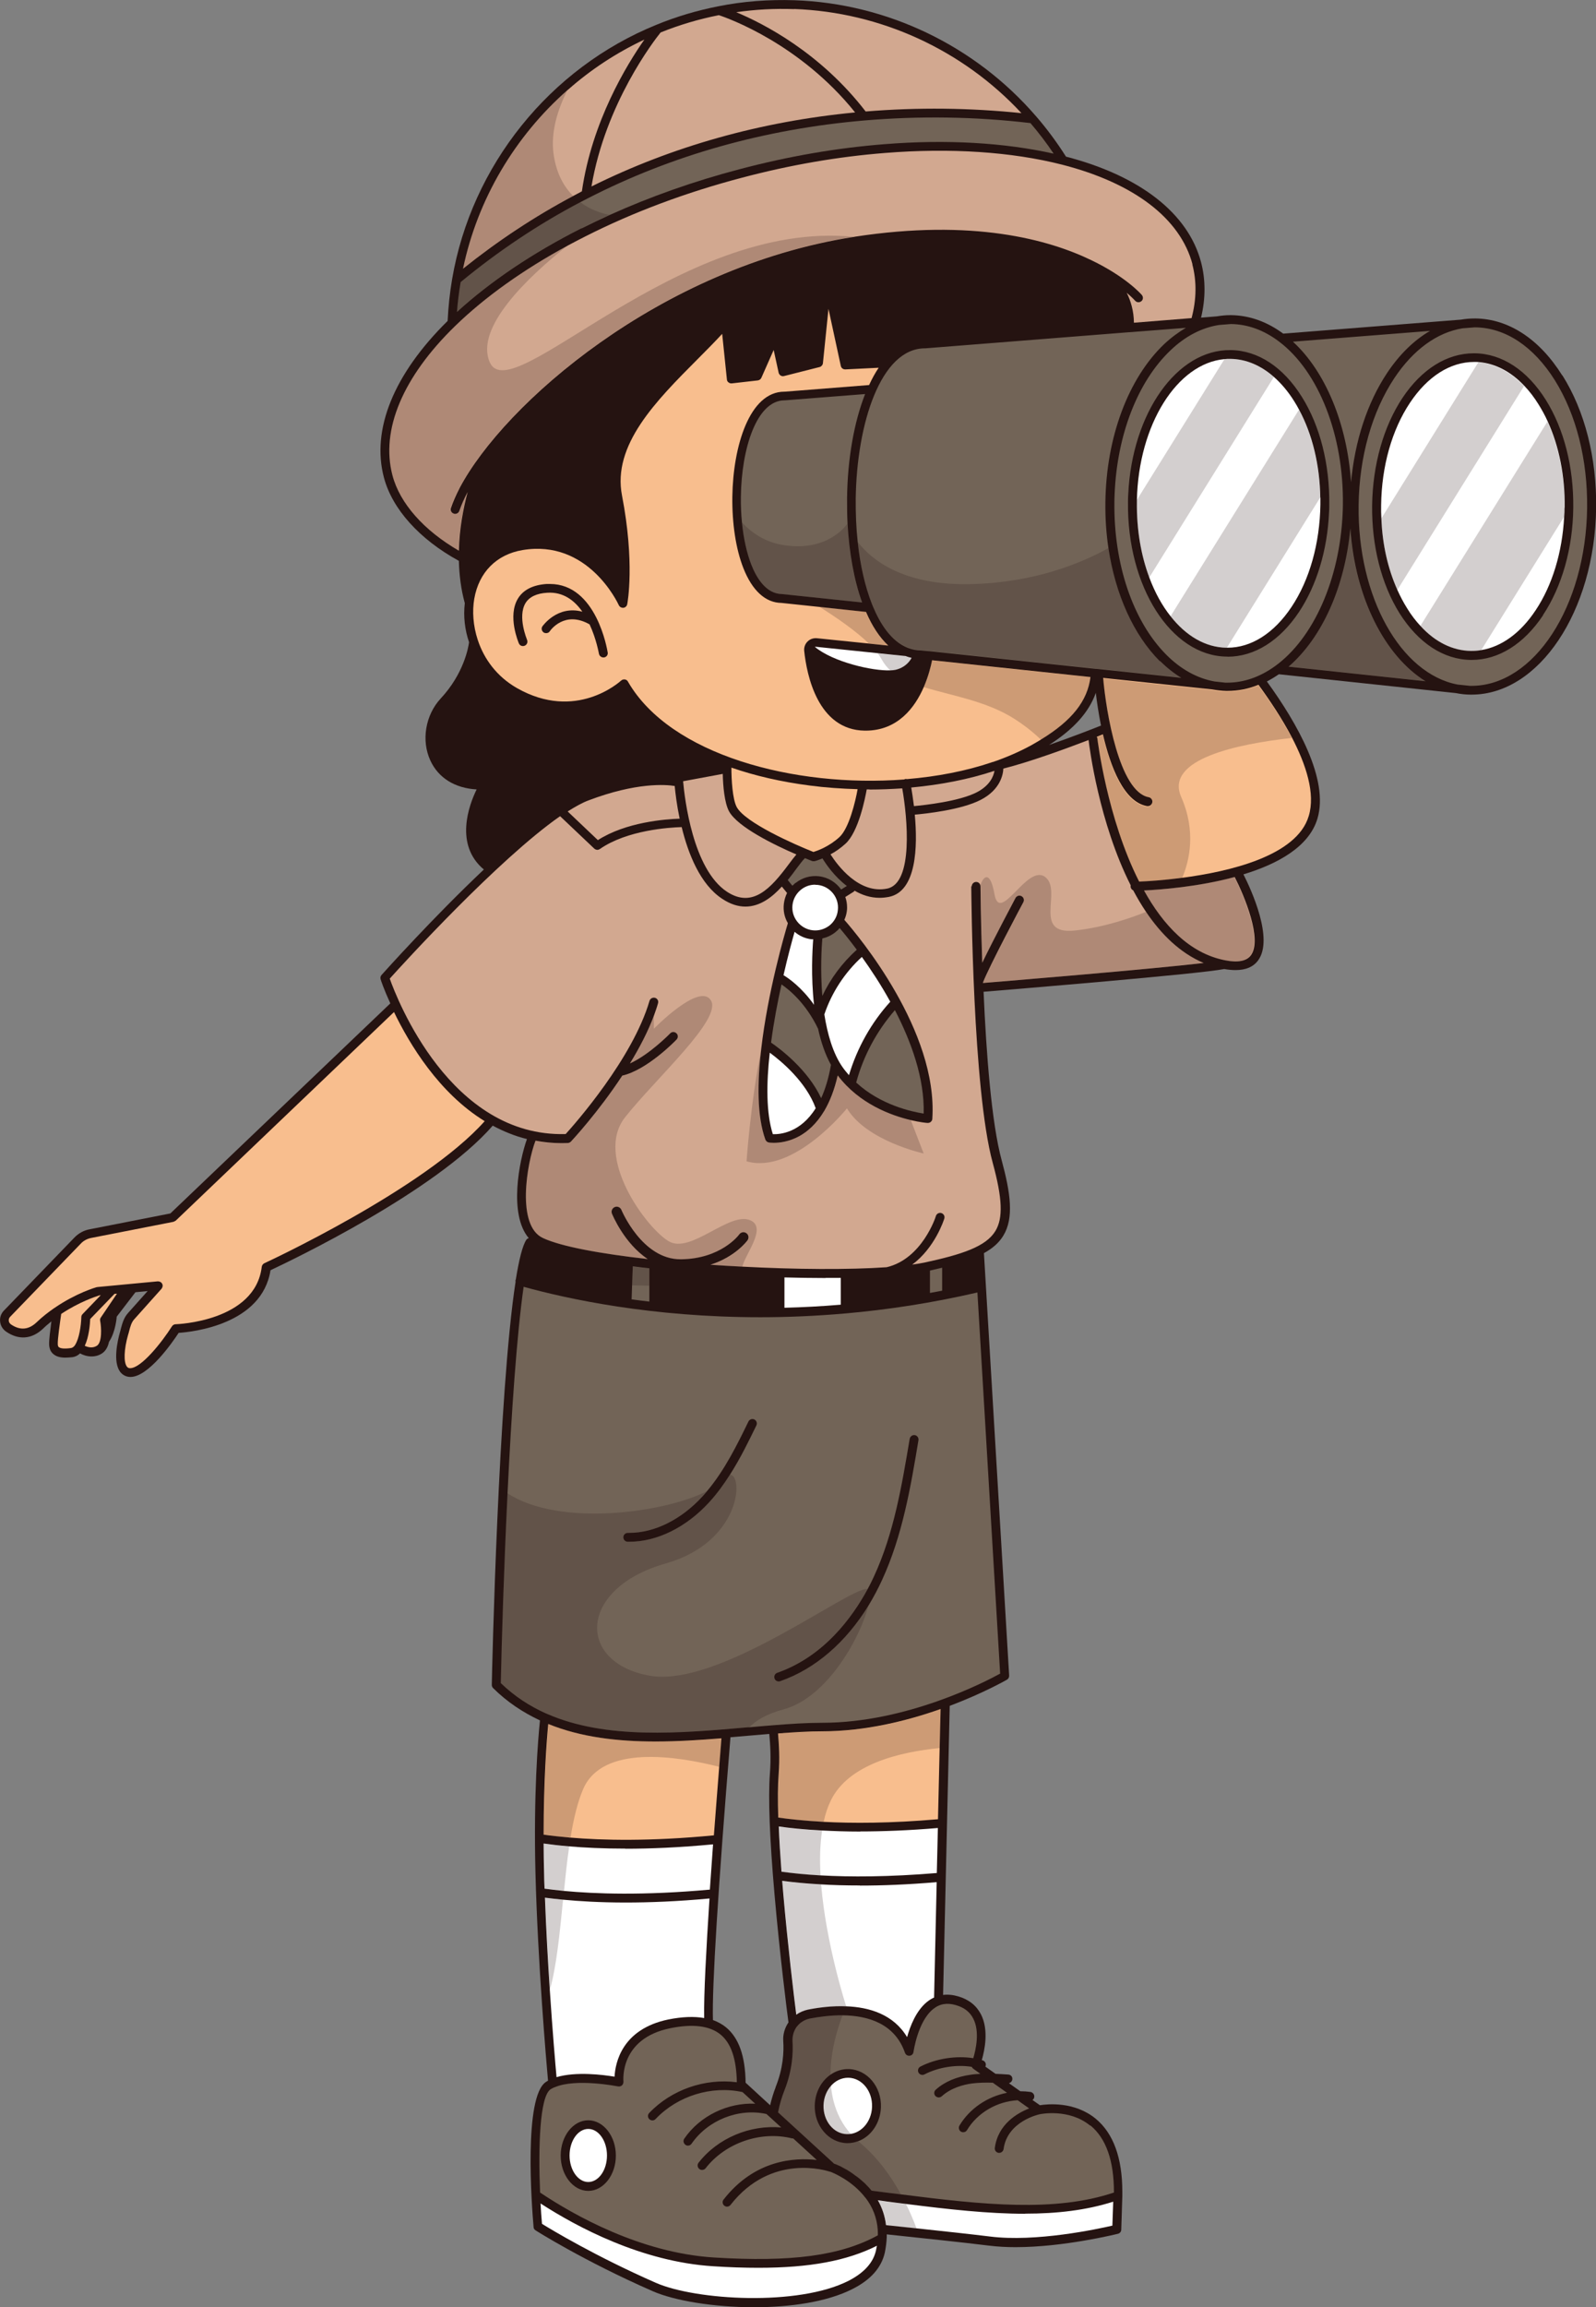
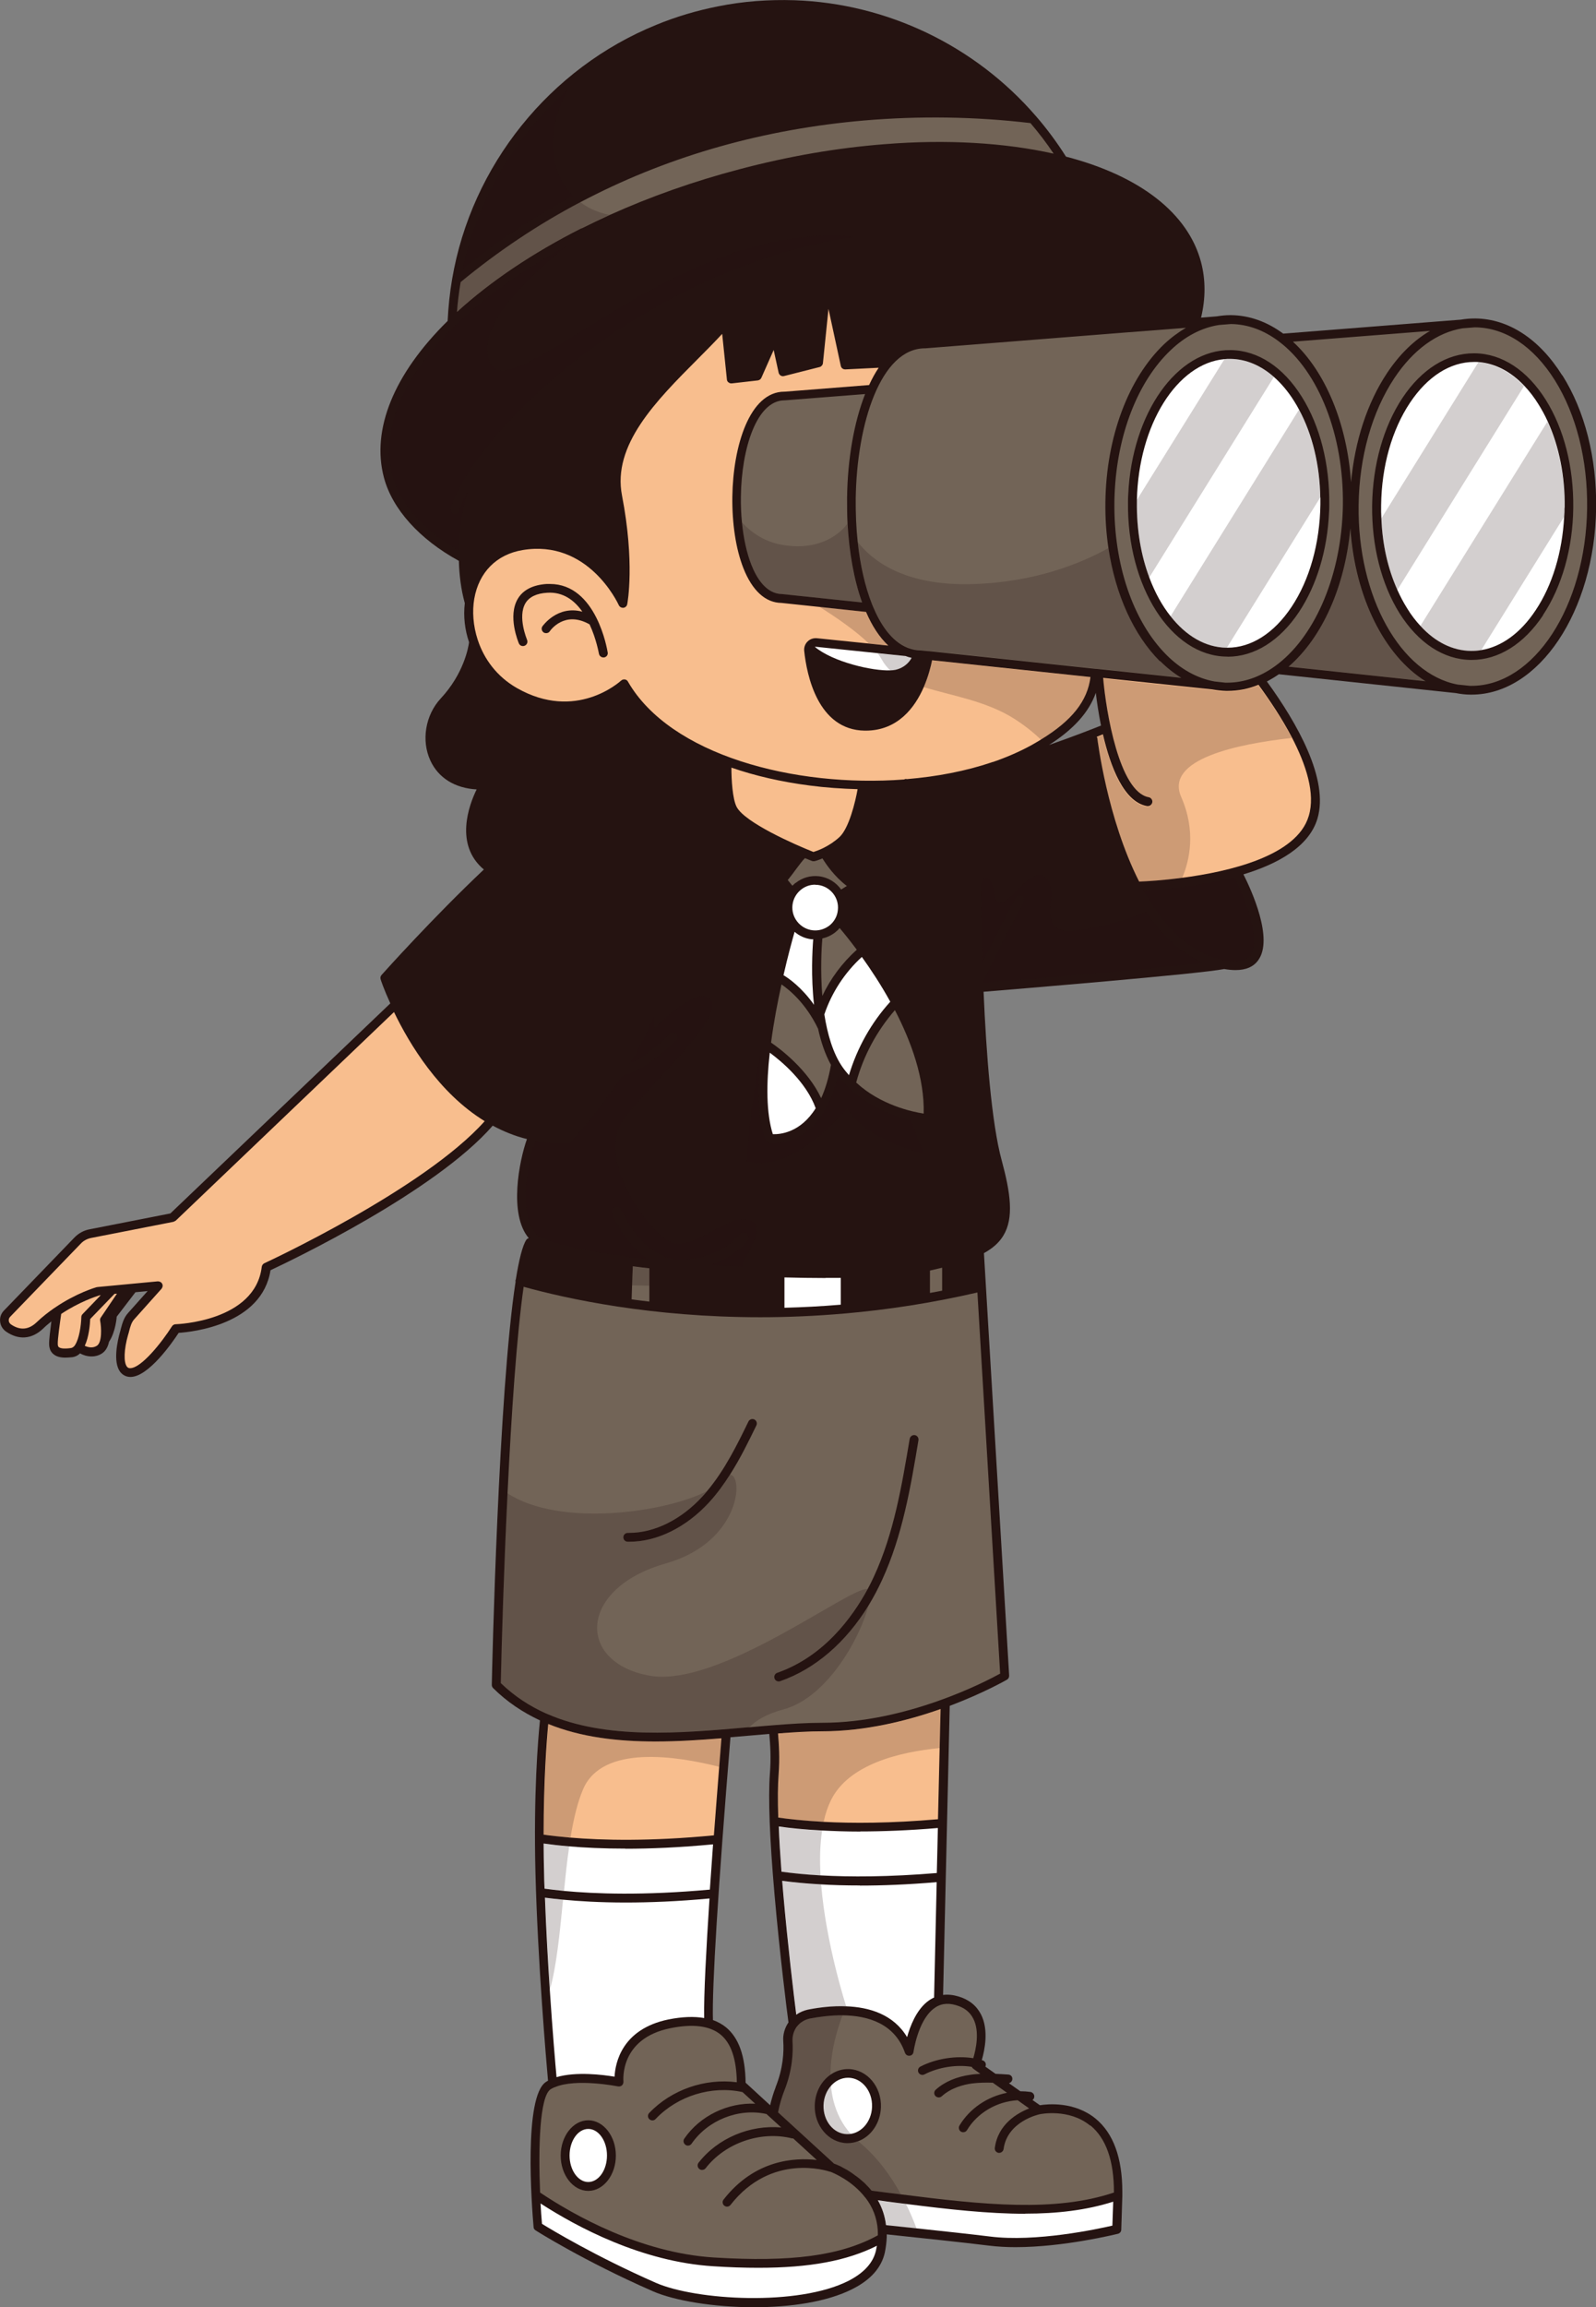
<svg xmlns="http://www.w3.org/2000/svg" id="Livello_1" data-name="Livello 1" viewBox="0 0 134.81 194.73">
  <rect x="0" y="0" width="134.81" height="194.73" fill="#808080" stroke="none" />
  <defs>
    <style>
      .cls-1 {
        opacity: .2;
      }

      .cls-1, .cls-2, .cls-3, .cls-4, .cls-5, .cls-6 {
        stroke-width: 0px;
      }

      .cls-1, .cls-4 {
        fill: #251311;
      }

      .cls-2 {
        fill: #f8be8e;
      }

      .cls-3 {
        fill: #726457;
      }

      .cls-5 {
        fill: #d2a890;
      }

      .cls-6 {
        fill: #fff;
      }
    </style>
  </defs>
  <path class="cls-4" d="m88.56,62.91c2.12-1.34,3.42-2.79,4-4.43.09.75.23,1.73.44,2.76-.52.21-2.4.95-4.45,1.66Zm-23.05,113.28c-.18.46-.33.96-.46,1.5l-1.86-1.71s-.05-.06-.09-.08l-.12-.11c-.03-2.25-.57-3.78-1.66-4.68-.32-.26-.69-.46-1.1-.61-.09-2.72.44-11.18,1.48-23.87.51-.04,1.03-.09,1.53-.13.59-.05,1.17-.1,1.75-.15.08.9.16,1.99.05,3.37-.15,2.04-.02,5.46.39,10.16.44,5.03,1.06,9.95,1.18,10.82-.32.47-.48,1.02-.44,1.58.06.88,0,2.28-.65,3.89Zm-17.45-20.35c-.08,0-.16-.01-.23-.02.19.01.38.03.58.05-.12,0-.23-.02-.35-.03Zm-1.17,18.23c.02.21.04.4.05.58-.02-.18-.03-.37-.05-.58Zm1.31-18.97h-.03c-.06,0-.12,0-.17-.02.07,0,.13.01.2.02ZM131.96,31.69c-1.92-3.07-4.53-4.78-7.34-4.81-.42,0-.83.03-1.23.1l-15,1.18c-1.37-1.01-2.85-1.54-4.4-1.56h-.09c-.37,0-.74.04-1.11.1l-1.34.11c.39-1.62.39-3.19,0-4.68-1.09-4.12-5.14-7.28-11.41-8.91-.76-1.2-1.61-2.35-2.53-3.41,0,0,0,0-.01-.01C82.37,3.86,74.94.29,67.11.02c-2.18-.07-4.34.09-6.43.51-1.79.35-3.55.87-5.23,1.56-9.02,3.66-15.63,11.89-17.26,21.47-.2,1.16-.32,2.34-.38,3.53-4.54,4.47-6.46,9.16-5.38,13.22.7,2.65,3,5.21,6.33,7.03.03,1.16.17,2.37.5,3.57-.13,1.12,0,2.24.36,3.3-.06.45-.45,2.66-2.39,4.74-1.3,1.4-1.66,3.55-.88,5.24.68,1.48,2.09,2.34,3.91,2.44-.65,1.33-1.89,4.67.61,6.76-4.33,4.09-8.35,8.58-8.64,8.9-.09.1-.12.24-.08.36,0,.03.27.84.82,2.04l-18.58,17.73-6.83,1.34c-.48.09-.92.33-1.27.69l-5.96,6.17c-.24.25-.36.58-.32.92.03.35.22.65.5.85,1.07.74,2.19.65,3.14-.26.22-.22.46-.41.69-.6-.09.7-.21,1.61-.19,1.97.02.35.14.62.37.8.23.19.55.29,1,.29.18,0,.38-.02.61-.04.25-.04.46-.15.63-.32.23.13.58.26.98.26.27,0,.56-.06.85-.24.34-.21.53-.58.62-1,.57-.85.65-2.12.65-2.12l1.58-2.06,1.03-.1-1.66,1.86c-.36.4-.48.88-.61,1.35-.02.09-.04.18-.07.27-.2.72-.61,2.5.02,3.34.21.27.51.43.87.43h0c1.52,0,3.55-2.92,4.07-3.72,1.17-.08,7.04-.7,7.76-5.29,1.73-.81,13.91-6.62,18.77-12.2.9.48,1.86.88,2.89,1.13-.66,1.85-1.55,6.36.15,8.36-.08.03-.15.07-.2.14-.33.5-.62,1.69-.89,3.35,0,.01-.01.02-.02.04-.01.05-.02.1,0,.15-1.45,9.35-1.99,32.85-2.01,34.03,0,.1.04.2.11.27,1.19,1.18,2.53,2.06,3.96,2.73-.17,1.62-.55,6.28-.38,12.91.19,7.49.92,15.95,1.06,17.5-.06.04-.12.06-.17.1-1.9,1.23-1.21,10.42-1.05,12.25,0,.12.07.22.17.28.04.03,4.08,2.59,9.88,5.13,1.84.81,5.17,1.36,8.57,1.36,3.06,0,6.17-.44,8.34-1.55,1.52-.77,2.43-1.8,2.71-3.07.09-.44.14-.86.16-1.27h0c0-.09,0-.18,0-.26,2.46.26,6.47.68,8.64.95.72.09,1.48.13,2.24.13,4.07,0,8.43-1.08,8.65-1.13.16-.04.28-.18.28-.35l.09-2.84h0c0-.12,0-.24,0-.35,0-2.87-.76-4.95-2.26-6.18-1.8-1.47-4.07-1.23-4.7-1.13l-.63-.44c.08-.06.14-.14.15-.25.03-.2-.11-.39-.31-.43-.29-.04-.58-.06-.87-.06l-.96-.68c.15-.04.28-.17.29-.34.02-.21-.14-.38-.35-.39-.35-.03-.71-.04-1.07-.06l-.86-.61s.01-.02.02-.04c.07-.19-.03-.41-.23-.48-.03-.01-.06-.02-.09-.03.25-.86.6-2.55-.07-3.86-.39-.75-1.03-1.26-1.93-1.52-.44-.13-.87-.17-1.27-.12l.56-24.4c2.9-1.09,4.8-2.19,4.84-2.21.12-.07.19-.21.18-.35l-2.13-35.65c.73-.4,1.28-.88,1.64-1.48.91-1.49.6-3.62-.14-6.35-.86-3.14-1.31-9.12-1.53-14.23,2.66-.22,18.24-1.5,20.33-1.92.34.06.66.09.95.09.87,0,1.51-.27,1.91-.82,1.33-1.8-.57-5.94-1.24-7.26,2.9-.88,5.54-2.33,6.25-4.7.99-3.32-1.71-8.06-4.27-11.58.34-.18.68-.38,1.01-.61l14.95,1.59c.41.08.82.13,1.24.13h.09c5.69,0,10.4-7.03,10.52-15.74.06-4.22-.95-8.2-2.85-11.21Z" />
  <path class="cls-3" d="m53.39,108.48l.06-1.6c.46.06.92.12,1.4.17v2.81c-.52-.06-1.01-.12-1.5-.19l.04-1.19Zm12.62-25.39c.65.44,2.06,1.59,3.09,3.74.24,1.09.59,2.15,1.09,3.05-.2,1.14-.49,2.07-.83,2.81-1.13-2.43-3.51-4.2-4.23-4.69.22-1.71.55-3.41.88-4.91Zm3.45.98c-.18-2.19-.06-4.16,0-4.86.39-.09.76-.26,1.08-.51.14-.11.27-.23.38-.37.31.36.83,1,1.45,1.83-1.22,1.1-2.21,2.42-2.91,3.9Zm-2.26-9.56c-.09.08-.18.16-.27.25l-.39-.48c.25-.31.48-.61.68-.89.29-.39.56-.75.77-.96.28.12.48.19.57.23.04.02.09.03.13.03.03,0,.06,0,.09,0,.03,0,.3-.07.69-.24.31.51,1.02,1.54,2.06,2.33l-.48.3c-.43-.6-1.09-1.03-1.88-1.12-.71-.08-1.41.12-1.97.57Zm5.87-41.24c-.93,2.37-1.48,5.46-1.52,8.77,0,.72,0,1.44.04,2.15.13,2.38.53,4.73,1.23,6.66l-6.78-.71c-1.33-.02-2.14-1.36-2.58-2.48-.39-1-.66-2.23-.79-3.57-.07-.7-.1-1.42-.09-2.17.05-4.05,1.33-8.13,3.69-8.13h.03l6.77-.53Zm-23.38,151.65c-1.28,0-2.33-1.34-2.33-2.98s1.05-2.98,2.33-2.98,2.33,1.34,2.33,2.98-1.05,2.98-2.33,2.98Zm23.4.57c-1.11-1.45-2.74-2.11-2.96-2.19-.02,0-.03,0-.03,0-.21-.07-4.93-1.63-8.4,2.81-.07.09-.18.14-.29.14-.08,0-.16-.03-.23-.08-.16-.13-.19-.36-.06-.52,2.64-3.38,6.02-3.55,7.87-3.34l-1.99-1.82s-.06,0-.09,0c-2.64-.66-5.64.37-7.31,2.52-.07.09-.18.14-.3.14-.08,0-.16-.02-.23-.08-.16-.13-.19-.36-.07-.52,1.62-2.09,4.37-3.23,6.99-2.98l-.95-.87-.3-.27h0c-2.36-.52-4.95.52-6.32,2.5-.07.11-.19.17-.31.17-.08,0-.15-.02-.21-.07-.17-.12-.22-.35-.1-.52,1.32-1.93,3.67-3.05,5.99-2.95l-1.07-.98c-2.62-.57-5.49.32-7.34,2.27-.07.08-.17.12-.27.12s-.19-.04-.26-.1c-.15-.14-.16-.38-.01-.53,1.88-1.97,4.71-2.94,7.4-2.59-.04-1.97-.48-3.29-1.38-4.03-.91-.74-2.34-.92-4.25-.53-4.26.87-3.96,4.35-3.95,4.5.01.12-.04.24-.12.32-.09.08-.21.11-.33.09-.04,0-3.54-.71-5.35.07,0,0-.01,0-.02,0-.12.05-.23.11-.33.17-.93.6-1.05,4.93-.89,8.72,2.89,1.93,8.49,5.09,14.67,5.48,6.56.41,10.72-.15,13.86-1.87,0-.16,0-.31-.01-.47-.07-1-.42-1.91-1.04-2.71Zm4.93-91.5c-.98-.15-3.65-.72-5.7-2.62.61-2.26,1.74-4.35,3.27-6.11,1.39,2.68,2.51,5.77,2.43,8.73Zm1.56,13.02v1.93c-.35.07-.69.13-1.03.19v-1.89c.35-.08.7-.16,1.03-.24Zm-26.55,22.37h.12c2.14,0,4.39-1.12,6.19-3.08.13-.14.26-.29.38-.44,1.5-1.78,2.56-3.95,3.5-5.88.09-.18.31-.26.5-.17.18.09.26.31.17.5-.65,1.33-1.35,2.78-2.23,4.15-.52.82-1.1,1.62-1.77,2.35-1.94,2.11-4.39,3.32-6.74,3.32h-.13c-.21,0-.37-.17-.37-.38,0-.2.17-.37.38-.37Zm12.62,11.81c3.95-1.38,6.35-4.69,7.64-7.07.21-.38.38-.74.53-1.06,1.69-3.65,2.36-7.7,3.02-11.62.04-.2.23-.34.43-.31.2.03.34.22.31.43-.66,3.96-1.35,8.06-3.08,11.81-.34.74-.72,1.45-1.12,2.11-1.92,3.14-4.52,5.39-7.48,6.42-.04.02-.09.02-.13.02-.15,0-.3-.09-.35-.25-.07-.19.03-.41.23-.48Zm-19.46,3.46c5.01,2.2,11.29,1.64,16.98,1.14.04,0,.09,0,.13,0,.67-.06,1.34-.12,1.99-.17h0c1.47-.12,2.88-.21,4.17-.21,7.14,0,13.8-3.48,15.02-4.15l-1.92-32.17c-3.89.9-7.62,1.46-11.15,1.77,0,0,0,0-.01,0,0,0,0,0,0,0-2.5.22-4.9.32-7.17.32-9.21,0-16.32-1.55-20-2.57-.58,4.04-1.04,10.79-1.36,17.43-.3,6.18-.49,12.27-.57,16.02,1.16,1.12,2.46,1.96,3.86,2.58.01,0,.03,0,.04.02Zm2.92-125.38c-4.11,2.07-7.71,4.5-10.51,7.06.06-.84.17-1.69.31-2.52,3.14-2.59,6.54-4.87,10.12-6.75.21-.11.43-.22.64-.33,7.1-3.64,14.95-5.84,23.32-6.56,4.7-.4,9.42-.33,14.05.22.7.82,1.36,1.68,1.96,2.58-4.16-.93-9.07-1.22-14.28-.8-4,.31-8.12,1.02-12.24,2.11-3.85,1.01-7.53,2.31-10.97,3.86h0c-.81.37-1.61.75-2.39,1.14Zm23.38,161.45c-.28.11-.58.17-.89.17h-.08c-1.54-.05-2.76-1.49-2.7-3.22.04-1.09.56-2.02,1.32-2.55.45-.32,1-.5,1.57-.48,1.54.05,2.76,1.49,2.7,3.22-.05,1.35-.84,2.47-1.93,2.87Zm19.58-1.32c-1.78-1.46-4.21-.96-4.24-.95h0c-.11.02-2.75.61-3.06,2.94-.03.18-.19.32-.37.32-.02,0-.03,0-.05,0-.21-.03-.35-.22-.32-.42.27-2.01,1.91-2.94,2.9-3.33l-.97-.69c-1.72.09-3.39,1.04-4.28,2.52-.07.12-.19.18-.32.18-.07,0-.13-.02-.19-.05-.17-.1-.23-.34-.13-.51.87-1.45,2.37-2.45,4.02-2.77l-1.2-.85c-.58-.02-1.17-.01-1.74.06-.74.1-1.79.37-2.58,1.09-.07.06-.16.09-.25.09-.1,0-.2-.04-.28-.12-.14-.15-.13-.39.03-.53.74-.67,1.78-1.11,2.99-1.27.26-.04.52-.05.78-.07l-.61-.44c-.05-.04-.09-.09-.12-.15-1.26-.21-2.8.02-4,.64-.05.03-.11.04-.17.04-.13,0-.26-.07-.33-.2-.09-.18-.02-.41.16-.5,1.33-.69,3.06-.94,4.47-.71.22-.74.56-2.25,0-3.34-.29-.57-.77-.94-1.47-1.14-.75-.22-1.38-.11-1.93.34-1.3,1.06-1.64,3.59-1.65,3.61-.02.18-.16.31-.33.32-.17.02-.33-.08-.39-.25-.86-2.46-3.11-3.13-5.24-3.16-1-.01-1.99.12-2.78.27-.44.09-.83.32-1.1.67h-.01c-.26.36-.39.79-.37,1.23.06.96,0,2.47-.7,4.21-.21.54-.39,1.14-.52,1.81l4.73,4.33s.05.02.08.03c.02,0,.05.02.08.03,0,0,.02,0,.03.01.03.01.06.03.09.04.01,0,.03,0,.04.02.03.01.07.03.1.04.02,0,.04.02.06.03.04.01.07.03.11.05.02.01.04.02.07.04.04.02.07.04.11.06.03.02.06.03.09.05.04.02.07.04.11.06.04.02.07.04.1.05.04.02.08.05.11.07.04.02.07.04.11.07.04.02.08.05.12.08.04.02.07.05.11.07.04.03.08.06.12.09.04.03.08.05.12.09.04.03.08.06.13.09.04.03.08.06.12.09.04.03.09.07.13.1.04.04.08.07.12.1.04.04.08.07.12.11.04.04.09.07.13.11.04.04.08.08.12.11.04.04.08.09.12.13.04.04.08.08.12.12.04.04.08.09.12.13.04.04.08.09.11.13l.07.08,1.31.17c.41.05.82.1,1.22.15,6.92.88,12.95,1.51,17.94-.16.01-2.67-.66-4.57-1.98-5.66Zm5.92-123.61c.57.57,1.17,1.04,1.79,1.42l-7.21-.76s-.02,0-.03,0-.01,0-.02,0l-14.06-1.49s-.02,0-.03,0h-.03l-.61-.06c-.38,0-.74-.08-1.06-.2-.02,0-.04-.01-.06-.02-1.42-.56-2.35-2.09-2.93-3.48,0,0,0,0,0,0-.03-.07-.06-.15-.09-.22-.58-1.47-.99-3.26-1.2-5.22-.13-1.18-.18-2.41-.17-3.68.09-6.32,2.11-12.68,5.85-12.68h.04l17.21-1.36s.01,0,.02,0,.02,0,.03,0l4.74-.37c-.63.37-1.24.82-1.83,1.37-3.04,2.89-4.9,7.87-4.97,13.33-.02,1.34.07,2.66.26,3.92.59,3.88,2.11,7.29,4.35,9.53Zm5.69-.37s-.05,0-.08,0c-4.68-.06-8.42-5.92-8.32-13.05,0-.22,0-.44.02-.66.32-6.82,4.1-12.23,8.66-12.16,2.3.03,4.43,1.43,6,3.94,1.54,2.45,2.36,5.69,2.32,9.12,0,.22,0,.43-.02.64-.14,3.18-1.04,6.15-2.54,8.41-1.62,2.43-3.76,3.77-6.03,3.77Zm9.73-12.12c.01-.23.02-.46.02-.69.08-5.83-2.03-11.24-5.38-13.77-1.27-.97-2.65-1.47-4.07-1.49h-.01l-1,.08c-1.44.22-2.85.94-4.1,2.14-2.77,2.63-4.51,7.12-4.72,12.1-.01.23-.02.46-.02.69-.07,5.26,1.57,10.08,4.39,12.91,1.23,1.23,2.62,1.99,4.07,2.25l.91.1s.05,0,.07,0h.09c1.39,0,2.75-.47,4.02-1.38,3.28-2.35,5.49-7.37,5.73-12.94Zm7.01,14.2l-11.58-1.23c2.85-2.46,4.76-6.75,5.22-11.67.4,5.86,2.9,10.76,6.35,12.9Zm-11.21-28.66l11.58-.91c-1.34.78-2.58,1.98-3.63,3.56-1.67,2.51-2.72,5.73-3.04,9.21-.33-4.9-2.15-9.33-4.91-11.86Zm21.13,23.09c-1.62,2.43-3.76,3.77-6.03,3.77h-.08c-2.3-.03-4.43-1.43-6.01-3.93-1.54-2.46-2.36-5.7-2.32-9.12.05-3.43.96-6.64,2.56-9.06,1.62-2.43,3.76-3.77,6.03-3.77h.08c2.3.03,4.43,1.43,6,3.93,1.54,2.46,2.36,5.69,2.32,9.12-.04,3.42-.96,6.64-2.56,9.05Zm.99-19.84c-1.79-2.85-4.17-4.43-6.72-4.46h-.04l-1.03.08c-2.15.35-4.16,1.8-5.76,4.2-1.89,2.85-2.97,6.65-3.02,10.72h0c-.11,7.77,3.56,14.24,8.36,15.15l1.05.11h.12c5.28,0,9.66-6.7,9.77-15h0c.05-4.08-.92-7.91-2.73-10.8Z" />
-   <path class="cls-5" d="m47.95,7.59c-4.45,3.91-7.61,9.21-8.84,15.09,2.91-2.33,6.03-4.4,9.31-6.14.24-.13.48-.26.73-.39.85-5.9,3.8-10.7,5.28-12.81-2.36,1.11-4.54,2.54-6.47,4.25Zm1.75,59.97c-.51.19-1.1.52-1.75.93l2.55,2.42c2.37-1.52,5.68-1.77,6.91-1.81-.24-1.13-.36-2.13-.42-2.76-.75-.12-3.24-.32-7.29,1.22ZM55.8,2.74c-.54.67-4.66,5.99-5.84,13,6.82-3.39,14.31-5.49,22.27-6.25-4.64-5.78-10.71-7.95-11.51-8.21-1.68.33-3.33.82-4.92,1.46Zm5.78,65.74c-.39-.73-.51-2.16-.53-3.16l-3.35.62c.13,1.46.82,7.43,3.71,9.33,2.16,1.41,3.7-.29,5.21-2.32.24-.32.45-.6.65-.83-1.84-.79-4.96-2.31-5.69-3.64Zm11.86-1.85c-.08,0-.15,0-.23,0-.13.72-.68,3.56-1.79,4.58-.43.39-.87.69-1.27.9.58.91,2.4,3.38,4.79,2.89,2.23-.46,1.71-5.98,1.27-8.46-.91.06-1.84.1-2.77.1ZM67.08.77c-1.65-.06-3.29.03-4.89.26,2.3.96,7.1,3.41,10.93,8.38,4.4-.36,8.82-.31,13.16.14-4.96-5.34-11.9-8.53-19.2-8.79Zm16.89,64.3c-2.11.7-4.5,1.17-7,1.4.06.37.15.92.23,1.57.85-.08,3.8-.39,5.31-1.17,1.12-.58,1.41-1.36,1.49-1.8,0,0-.01,0-.02,0h0Zm-1.89,9.75c0-.21.17-.38.37-.38.17,0,.31.11.35.26.01.04.02.07.02.11,0,.07.02,2.8.15,6.45,1-2.08,2.72-5.29,2.81-5.47.1-.18.32-.25.51-.15.18.1.25.32.15.51-.03.05-2.9,5.43-3.41,6.78v.04c2.3-.19,14.1-1.16,18.64-1.69-1.99-.84-3.59-2.42-4.87-4.32-.39-.58-.75-1.19-1.08-1.81-.13-.06-.22-.18-.22-.34,0-.03,0-.05.01-.08-2.68-5.29-3.49-11.66-3.56-12.27-1.83.7-4.98,1.86-7.2,2.41-.02.51-.26,1.79-1.91,2.64-1.64.85-4.66,1.17-5.57,1.25.25,2.71.15,6.47-2.18,6.94-.27.05-.53.08-.79.08-.79,0-1.49-.24-2.11-.6-.03.03-.05.06-.09.09l-.7.44c.1.28.15.57.15.88,0,.1,0,.2-.02.31-.03.26-.11.51-.21.74,1.17,1.33,7.92,9.38,7.43,16.79,0,.1-.05.19-.13.26-.07.06-.16.09-.25.09,0,0-.02,0-.03,0-.06,0-.61-.05-1.42-.24-1.64-.39-4.34-1.36-6.16-3.77-.28,1.23-.67,2.2-1.11,2.95,0,.02-.02.04-.03.05-.66,1.11-1.43,1.75-2.09,2.12-.88.48-1.69.57-2.17.57-.25,0-.4-.02-.42-.03-.13-.02-.24-.12-.29-.24-.71-1.97-.69-4.8-.35-7.67.55-4.78,1.96-9.64,2.25-10.6-.29-.49-.41-1.06-.34-1.64.04-.32.13-.62.27-.91l-.44-.54c-.82.9-1.84,1.69-3.08,1.69-.6,0-1.26-.19-1.96-.66-1.85-1.21-2.87-3.79-3.42-6.05-1.04.03-4.61.25-6.91,1.85-.06.04-.14.07-.21.07-.09,0-.19-.04-.26-.1l-2.89-2.74c-5.21,3.63-13.21,12.4-14.39,13.71.6,1.69,5.12,13.4,14.86,13.12.78-.86,5.66-6.38,7.08-11.24.06-.2.26-.31.47-.26.2.06.31.26.25.46-.09.33-.21.66-.33,1-.51,1.38-1.24,2.77-2.04,4.08,1.67-.76,3.38-2.52,3.4-2.54.14-.15.38-.15.53,0,.15.14.15.38,0,.53-.1.11-2.48,2.56-4.58,3.04-2.01,3.06-4.19,5.41-4.34,5.57-.07.07-.16.11-.26.12-.18,0-.36.01-.53.01-.77,0-1.49-.08-2.2-.21-.74,1.96-1.62,7.17.62,8.21,1.56.73,4.88,1.33,8.86,1.78-1.98-1.32-2.96-3.69-3.02-3.83-.09-.22.02-.47.24-.56.22-.09.47.02.56.24.02.04,1.74,4.17,4.99,4.17h.06c3.36-.05,4.85-2.02,4.91-2.11.14-.19.41-.23.6-.09.19.14.23.4.09.6-.05.07-1.03,1.39-3.13,2.06.89.06,1.79.12,2.68.16,4.52.24,8.99.27,12.2.05,3-.7,4.16-4.28,4.16-4.32.06-.2.27-.31.47-.25.19.06.31.27.24.47-.04.13-.79,2.46-2.71,3.88.37-.05.72-.11,1.02-.17,3.2-.69,5.21-1.35,6.01-2.67.66-1.09.59-2.76-.23-5.76-1.69-6.19-1.8-22.63-1.81-23.33Zm18.65-52.5c-1.02-3.87-4.93-6.86-11.01-8.42-4.27-1.09-9.44-1.43-14.95-.99-3.96.31-8.03,1.01-12.1,2.09-4.72,1.24-9.17,2.9-13.22,4.95-.49.25-.98.5-1.46.76-3.76,2.03-7.04,4.37-9.55,6.81-4.42,4.3-6.3,8.77-5.29,12.6.62,2.36,2.65,4.65,5.61,6.36.04-1.87.38-3.59.74-4.95-.3.56-.53,1.09-.7,1.58-.05.16-.2.26-.35.26-.04,0-.08,0-.12-.02-.2-.06-.31-.27-.24-.47.18-.53.43-1.1.74-1.7,3.72-7.04,16.85-18.62,33.27-21.18.04,0,.07-.01.1-.02,9.96-1.53,16.36.23,19.98,1.98,2.94,1.41,4.22,2.88,4.27,2.94.13.16.12.39-.04.52-.16.13-.39.12-.53-.04,0,0-.24-.27-.71-.67.34.68.6,1.53.61,2.53l4.87-.39c.42-1.58.44-3.11.06-4.55Zm3.56,51.7c.81,1.58,2.36,5.27,1.37,6.61-.36.49-1.1.64-2.19.42h0c-3.02-.59-5.23-2.99-6.84-5.89,1.41-.07,4.6-.31,7.67-1.14Z" />
  <path class="cls-6" d="m48.11,181.93c0,1.23.71,2.24,1.58,2.24s1.58-1,1.58-2.24-.71-2.24-1.58-2.24-1.58,1-1.58,2.24Zm11.81-21.69c-2.69.25-5.06.34-7.07.34-2.17,0-3.94-.11-5.3-.24-.58-.05-1.09-.12-1.52-.17.1,2.68.25,5.39.41,7.78.23,3.48.47,6.29.57,7.37,1.65-.49,3.94-.2,4.9-.04.06-1.15.61-4.02,4.55-4.83,1.16-.23,2.16-.27,3.02-.12-.04-1.9.17-5.77.45-10.09Zm-7.08-4.21c-1.9,0-3.5-.08-4.78-.19-.84-.07-1.56-.16-2.14-.24,0,.79.02,1.62.04,2.49,0,.44.02.88.04,1.32.45.06,1,.13,1.62.19,2.61.25,6.74.4,12.34-.11.09-1.26.18-2.54.27-3.82-2.84.27-5.31.37-7.4.37Zm12.44-60.3c.6.02,2.32-.11,3.62-2.19-.8-2.22-2.91-3.98-3.88-4.69-.29,2.58-.31,5.1.26,6.88Zm1.84-17.09c-.21.74-.57,2.05-.94,3.67.44.26,1.53,1.02,2.58,2.5-.27-2.39-.14-4.63-.07-5.53-.04,0-.09,0-.13,0-.54-.06-1.04-.28-1.44-.63Zm1.74-3.97c-.44,0-.85.14-1.2.42-.4.32-.66.78-.72,1.29-.06.52.09,1.02.41,1.42.32.4.78.66,1.29.72.51.06,1.01-.09,1.42-.4.4-.32.66-.78.71-1.29.13-1.06-.64-2.02-1.7-2.14-.08,0-.15-.01-.22-.01Zm.87,33.2c-1.12,0-2.28-.02-3.47-.05v2.56c1.53-.04,3.12-.12,4.76-.26v-2.26c-.42,0-.85,0-1.28,0Zm3.07-27.1c-1.44,1.31-2.55,3.01-3.17,4.85.26,1.65.72,3.29,1.55,4.47.17.24.35.45.53.66.69-2.3,1.88-4.43,3.49-6.2-.79-1.44-1.65-2.73-2.4-3.78Zm-1.17,94.6c-1.1,0-2.03,1.02-2.07,2.32-.04,1.31.84,2.41,1.97,2.44,1.14.04,2.09-1,2.13-2.31.04-1.32-.84-2.41-1.97-2.45-.02,0-.04,0-.06,0Zm-7.58,16.04c-1.18,0-2.45-.04-3.82-.13-6.03-.38-11.51-3.32-14.57-5.3.03.61.07,1.18.12,1.72.79.49,4.52,2.74,9.62,4.98,3.39,1.48,12.03,1.99,16.27-.17,1.31-.67,2.09-1.53,2.32-2.56.03-.13.05-.27.08-.4-2.53,1.27-5.67,1.86-10.01,1.86Zm12.39-136.04l-2.31-.24-5.22-.54s-.05,0-.08.01c1.52,1.27,4.88,2.05,6.39,1.98.15,0,.29-.02.4-.04.8-.18,1.2-.68,1.38-1.01-.19-.04-.38-.1-.56-.17Zm-3.81,103.77c-1.21,0-2.31-.03-3.28-.09-1.29-.07-2.38-.18-3.28-.3.03.35.06.71.09,1.08.38,4.32.89,8.57,1.1,10.22.29-.21.62-.35.98-.43.91-.18,2.06-.33,3.23-.28,1.96.07,4,.68,5.15,2.6.26-.93.76-2.22,1.68-2.97.19-.15.39-.28.6-.37l.22-9.74c-2.45.21-4.61.29-6.48.29Zm.05-4.55c-1.21,0-2.29-.04-3.25-.09-1.54-.08-2.76-.21-3.65-.34.04,1.13.13,2.41.23,3.82.89.12,1.99.24,3.29.31,2.49.14,5.75.14,9.83-.2l.09-3.8c-2.48.21-4.67.29-6.55.29Zm13.92,32.26c-3.11,0-6.47-.37-10.08-.83-.57-.07-1.15-.14-1.73-.22l-.64-.09c.37.65.6,1.35.69,2.1.74.08,1.63.17,2.57.27,2.19.23,4.66.5,6.21.69,3.86.49,9.1-.63,10.34-.92l.07-2.02c-2.29.73-4.77,1.01-7.43,1.01Zm24.92-144.85c-.04-2.75-.67-5.34-1.79-7.42-.13-.24-.26-.48-.41-.71-.51-.82-1.09-1.5-1.71-2.05-1.11-.98-2.36-1.51-3.67-1.53h-.07c-.14,0-.29,0-.43.02-4.01.35-7.27,5.52-7.41,11.9,0,.05,0,.11,0,.17-.03,2.33.35,4.51,1.05,6.37.47,1.26,1.08,2.37,1.8,3.27,1.29,1.64,2.93,2.63,4.73,2.65h.07c2.01,0,3.93-1.22,5.41-3.44,1.53-2.29,2.39-5.36,2.44-8.65,0-.19,0-.39,0-.58Zm20.63.86c0,.26-.01.51-.03.76-.16,3-1,5.78-2.41,7.89-1.27,1.92-2.88,3.08-4.59,3.36-.27.05-.54.07-.81.07h-.07c-1.54-.02-3.02-.75-4.26-2.11-.4-.43-.78-.92-1.12-1.48-.31-.49-.58-1.01-.83-1.56-.8-1.78-1.27-3.85-1.35-6.04-.02-.37-.03-.74-.02-1.11.04-3.29.91-6.36,2.44-8.65,1.48-2.22,3.4-3.44,5.41-3.44h.07c.1,0,.21,0,.31.01,1.4.11,2.73.8,3.87,2.01.43.45.83.97,1.2,1.57.28.45.54.92.77,1.43.96,2.1,1.47,4.63,1.43,7.28Z" />
  <path class="cls-2" d="m8.35,109.35c-.22.07-1.63.52-3.18,1.55-.1.7-.31,2.16-.29,2.55,0,.19.08.25.1.26.09.07.33.17,1.02.07.13-.02.26-.12.36-.28,0,0,0,0,0-.01,0,0,0,0,0,0,.32-.51.49-1.56.51-2.33,0-.09.04-.18.11-.25l1.53-1.59-.17.02Zm1.31-.13l-2.04,2.11c-.02.46-.1,1.49-.46,2.26.26.12.65.23,1.02,0,.45-.28.39-1.54.28-2.11-.02-.1,0-.2.06-.28l1.36-2.01-.22.02Zm5.16-6.19c-.05.05-.12.08-.19.1l-6.94,1.36c-.33.07-.64.23-.87.48l-5.96,6.17c-.09.09-.13.21-.12.33.01.13.08.23.18.31.77.53,1.51.47,2.19-.19.48-.46.99-.85,1.48-1.19,0,0,.01,0,.02-.01,1.82-1.25,3.48-1.73,3.56-1.75.02,0,.04,0,.07-.01l5.09-.48c.16,0,.3.07.37.21.07.13.04.3-.06.42l-2.3,2.57c-.24.26-.34.64-.44,1.03-.02.09-.05.19-.08.28-.35,1.23-.39,2.31-.1,2.69.07.09.15.13.27.13h0c.94,0,2.67-2.17,3.54-3.54.07-.1.18-.17.31-.17.07,0,6.72-.22,7.27-4.85.02-.13.1-.24.22-.3.14-.06,13.51-6.26,18.61-11.99-3.86-2.37-6.34-6.48-7.66-9.21l-18.46,17.63Zm40.56,43.96c-3.18,0-6.29-.35-9.07-1.48-.14,1.47-.39,4.74-.39,9.34.6.09,1.35.17,2.25.25,2.69.23,6.73.33,12.13-.19.15-2.01.31-3.99.45-5.79.07-.84.13-1.65.19-2.4-1.84.15-3.71.27-5.55.27Zm13-80.69c-2.4-.31-4.61-.82-6.6-1.51,0,1,.09,2.66.45,3.33.7,1.3,4.81,3.13,6.48,3.79.32-.1,1.31-.44,2.2-1.26.8-.74,1.34-2.96,1.53-4.04-1.35-.04-2.71-.13-4.07-.31Zm1.07,79.83c-1.16,0-2.42.08-3.73.18.08.92.16,2.05.05,3.48-.07.92-.08,2.13-.03,3.62.91.13,2.18.27,3.81.36,2.43.13,5.66.13,9.68-.22l.14-6.02.08-3.28c-2.78.98-6.33,1.88-10,1.88Zm-18.12-91.06c-.04-.24-.95-5.78-4.88-5.78-.09,0-.18,0-.28,0-1.15.08-1.97.49-2.42,1.23-.9,1.48.04,3.69.08,3.79.08.19.3.27.49.19.19-.08.28-.3.2-.49,0-.02-.83-1.95-.13-3.11.32-.52.94-.82,1.83-.87,1.35-.09,2.31.65,2.97,1.6-2.12-.57-3.35,1.21-3.37,1.23-.12.17-.07.4.1.52.06.04.13.06.21.06.12,0,.24-.05.31-.16.05-.08,1.25-1.78,3.36-.58.58,1.24.78,2.45.79,2.47.03.18.19.32.37.32.02,0,.04,0,.06,0,.21-.03.35-.22.31-.43Zm40.78,2.07c-.25,2.02-1.56,3.68-4.18,5.28-.27.17-.57.34-.87.51-.98.53-2.06,1-3.2,1.39-.01,0-.02,0-.04,0-.02,0-.03.01-.04.02-2.19.74-4.63,1.21-7.17,1.42-.05-.01-.11-.02-.17,0-.02,0-.04.02-.06.03-9.3.71-19.78-2.07-23.34-8.26-.05-.1-.15-.17-.26-.18-.11-.02-.23.02-.31.09-.16.14-3.84,3.46-8.8.64-1.72-.98-2.78-2.47-3.3-4.02,0-.02-.01-.04-.02-.06-.39-1.19-.47-2.42-.29-3.46.39-2.24,1.88-3.74,4.07-4.11,5.52-.93,8.03,4.42,8.14,4.65.07.15.22.23.39.22.16-.02.29-.14.32-.3.03-.14.65-3.53-.44-9.17-.83-4.27,2.85-7.97,6.42-11.55.72-.72,1.4-1.41,2.04-2.1l.4,3.85c0,.1.06.19.14.25.08.06.18.09.27.08l2.2-.25c.13-.02.25-.1.3-.22l1.04-2.35.42,1.92c.02.1.09.18.17.24.09.05.19.07.29.04l3-.76c.15-.04.26-.17.28-.32l.47-4.59,1.04,4.81c.04.18.18.3.38.3l2.82-.14c-.29.43-.56.92-.81,1.46l-7.12.56h-.04c-2.93,0-4.33,4.58-4.39,8.86-.03,2.28.3,4.43.93,6.03.75,1.91,1.88,2.93,3.22,2.94l3.23.34,3.91.42c.5,1.17,1.13,2.14,1.88,2.84l-1.63-.17-4.39-.45c-.3-.03-.59.07-.8.28-.21.21-.31.5-.28.79.21,2.01,1.14,6.68,5.12,6.73h.06c2.72,0,4.17-1.95,4.92-3.68.4-.93.61-1.8.7-2.26l13.4,1.42Zm18.43,11.75c-1,3.35-6.69,4.68-10.69,5.2-1.66.22-3.02.3-3.63.32-2.72-5.36-3.51-11.97-3.53-12.08,0-.05-.03-.1-.05-.14.22-.09.39-.16.52-.21.64,2.76,1.77,5.71,3.73,6.06.02,0,.04,0,.07,0,.18,0,.33-.13.37-.31.04-.2-.1-.4-.3-.44-2.49-.45-3.61-7.24-3.85-10.07l9.21.97c.39.07.78.12,1.18.13h.1c.9,0,1.78-.17,2.63-.52.98,1.34,1.99,2.86,2.8,4.4,1.24,2.37,2.01,4.79,1.45,6.66Z" />
  <path class="cls-1" d="m76.93,94.54c-1.64-.39-4.34-1.36-6.16-3.77-.28,1.23-.67,2.2-1.11,2.95,0,.02-.02.04-.03.05-.66,1.11-1.43,1.75-2.09,2.12-.88.48-1.69.57-2.17.57-.25,0-.4-.02-.42-.03-.13-.02-.24-.12-.29-.24-.71-1.97-.69-4.8-.35-7.67-.92,4.58-1.25,9.5-1.25,9.5,3.98,1.14,8.48-4.47,8.48-4.47,1.66,2.76,6.48,3.81,6.48,3.81l-1.09-2.82Zm6.11-11.61v.04c2.3-.19,14.1-1.16,18.64-1.69-1.99-.84-3.59-2.42-4.87-4.32-1.18.48-3.5,1.31-6.02,1.58-3.65.39-1-3.37-2.51-4.52-1.52-1.15-3.82,4.06-4.28,1.45-.34-1.91-.88-1.63-1.19-.77.01.04.02.07.02.11,0,.07.02,2.8.15,6.45,1-2.08,2.72-5.29,2.81-5.47.1-.18.32-.25.51-.15.18.1.25.32.15.51-.03.05-2.9,5.43-3.41,6.78Zm-27.64,64.06c-3.18,0-6.29-.35-9.07-1.48-.14,1.47-.39,4.74-.39,9.34.6.09,1.35.17,2.25.25.26-1.59.6-3.02,1.08-4.12,1.64-3.74,7.88-2.77,11.5-1.85.07-.84.13-1.65.19-2.4-1.84.15-3.71.27-5.56.27Zm-9.42,11.1c0,.44.02.88.04,1.32.45.06,1,.13,1.62.19.13-1.28.26-2.55.44-3.75-.84-.07-1.56-.16-2.14-.24,0,.79.02,1.62.04,2.49Zm.47,9.85c.57-2.03.83-4.8,1.11-7.6-.58-.05-1.09-.12-1.52-.17.1,2.68.25,5.39.41,7.78Zm23.02-21.8c-1.16,0-2.42.08-3.73.18.08.92.16,2.05.05,3.48-.07.92-.08,2.13-.03,3.62.91.13,2.18.27,3.81.36.14-.67.35-1.29.62-1.84,1.5-3.03,5.78-4.07,9.2-4.4l.08-3.28c-2.78.98-6.33,1.88-10,1.88Zm5.33,39.68l-.64-.09c.37.65.6,1.35.69,2.1.74.08,1.63.17,2.57.27-.24-.66-.54-1.36-.89-2.07-.57-.07-1.15-.14-1.73-.22Zm1.31-.59c-.86-1.58-2.01-3.16-3.5-4.4-.04-.03-.08-.07-.12-.1-1.8-1.55-2.35-3.64-2.34-5.61,0-2.07.63-4,1.02-5.02-1-.01-1.99.12-2.78.27-.44.09-.83.32-1.1.67h-.01c-.26.36-.39.79-.37,1.23.06.96,0,2.47-.7,4.21-.21.54-.39,1.14-.52,1.81l4.73,4.33s.05.02.08.03c.02,0,.05.02.08.03,0,0,.02,0,.03.01.03.01.06.03.09.04.01,0,.03,0,.04.02.03.01.07.03.1.04.02,0,.04.02.06.03.04.01.07.03.11.05.02.01.04.02.07.04.04.02.07.04.11.06.03.02.06.03.09.05.04.02.07.04.11.06.04.02.07.04.1.05.04.02.08.05.11.07.04.02.07.04.11.07.04.02.08.05.12.08.04.02.07.05.11.07.04.03.08.06.12.09.04.03.08.05.12.09.04.03.08.06.13.09.04.03.08.06.12.09.04.03.09.07.13.1.04.04.08.07.12.1.04.04.08.07.12.11.04.04.09.07.13.11.04.04.08.08.12.11.04.04.08.09.12.13.04.04.08.08.12.12.04.04.08.09.12.13.04.04.08.09.11.13l.07.08,1.31.17c.41.05.82.1,1.22.15Zm-9.94-25.39c.38,4.32.89,8.57,1.1,10.22.29-.21.62-.35.98-.43.91-.18,2.06-.33,3.23-.28h0s-1.7-5.2-2.12-10.29c-1.29-.07-2.38-.18-3.28-.3.03.35.06.71.09,1.08Zm-.15-1.84c.89.12,1.99.24,3.29.31-.08-1.32-.05-2.62.13-3.8-1.54-.08-2.76-.21-3.65-.34.04,1.13.13,2.41.23,3.82Zm-.13-16.1s-.09.02-.13.02c-.15,0-.3-.09-.35-.25-.07-.19.03-.41.23-.48,3.95-1.38,6.35-4.69,7.64-7.07-1.51-.21-12.56,8.39-18.44,7.31-6.17-1.13-5.99-7.38,1.4-9.47,6.31-1.79,6.61-7.43,5.41-7.5-.52.82-1.1,1.62-1.77,2.35-1.94,2.11-4.39,3.32-6.74,3.32h-.13c-.21,0-.37-.17-.37-.38,0-.2.17-.37.38-.37h.12c2.14,0,4.39-1.12,6.19-3.08.13-.14.26-.29.38-.44-3.49,1.8-12.43,3.08-16.86.17-.3,6.18-.49,12.27-.57,16.02,1.16,1.12,2.46,1.96,3.86,2.58.01,0,.03,0,.04.02,5.01,2.2,11.29,1.64,16.98,1.14.04,0,.09,0,.13,0,.57-.58,1.47-1.13,2.89-1.51,3.78-1.02,6.56-6.23,7.18-8.79-1.92,3.14-4.52,5.39-7.48,6.42Zm-20.03-37.4c1.56.73,4.88,1.33,8.86,1.78-1.98-1.32-2.96-3.69-3.02-3.83-.09-.22.02-.47.24-.56.22-.09.47.02.56.24.02.04,1.74,4.17,4.99,4.17h.06c3.36-.05,4.85-2.02,4.91-2.11.14-.19.41-.23.6-.09.19.14.23.4.09.6-.05.07-1.03,1.39-3.13,2.06.89.06,1.79.12,2.68.16.25-1.09,2.13-3.32.66-3.93-1.77-.74-5.01,2.87-6.87,1.78-1.87-1.09-6.34-7.12-3.69-10.47,2.65-3.34,8.21-8.29,7.25-9.86-.96-1.57-4.82,2.39-4.82,2.39v-1.12c-.51,1.38-1.24,2.77-2.04,4.08,1.67-.76,3.38-2.52,3.4-2.54.14-.15.38-.15.53,0,.15.14.15.38,0,.52-.1.11-2.48,2.56-4.58,3.04-2.01,3.06-4.19,5.41-4.34,5.57-.07.07-.16.11-.26.12-.18,0-.36.01-.53.01-.77,0-1.49-.08-2.2-.21-.74,1.96-1.62,7.17.62,8.21Zm7.52,3.99c.48.01.96.02,1.46.03v-1.46c-.48-.05-.94-.11-1.4-.17l-.06,1.6Zm55.71-46.24c-.81-1.54-1.82-3.07-2.8-4.4-.86.34-1.74.52-2.63.52h-.1c-.39,0-.79-.05-1.18-.13l-9.21-.97c.25,2.83,1.36,9.61,3.85,10.07.2.04.34.23.3.44-.04.18-.19.31-.37.31-.02,0-.04,0-.07,0-1.97-.35-3.1-3.3-3.73-6.06-.13.05-.31.12-.52.21.02.04.04.09.05.14.01.11.81,6.71,3.53,12.08.61-.03,1.98-.1,3.63-.32.65-1.53,1.2-3.99-.07-6.88-1.4-3.2,4.81-4.47,9.31-4.97Zm-31.08-4.26c2.35.73,5.33,1.17,7.73,2.72.86.56,1.59,1.14,2.19,1.73,2.62-1.6,3.93-3.27,4.18-5.28l-13.4-1.42c-.09.47-.29,1.33-.7,2.26Zm-3.88-2.85c.15.19.27.38.37.56.19.34.43.64.72.9.15,0,.29-.02.4-.04.8-.18,1.2-.68,1.38-1.01-.19-.04-.38-.1-.56-.17l-2.31-.24Zm-1-3.5l-3.91-.42c1.5.94,3.07,2.03,4.16,3.09l1.63.17c-.75-.7-1.38-1.67-1.88-2.84Zm-34.31-10.47c3.72-7.04,16.85-18.62,33.27-21.18-14.86-1.49-28.91,14.7-30.72,10.59-1.28-2.91,3.19-7.18,6.6-9.88-3.76,2.03-7.04,4.37-9.55,6.81-4.42,4.3-6.3,8.77-5.29,12.6.62,2.36,2.65,4.65,5.61,6.36.04-1.87.38-3.59.74-4.95-.3.56-.53,1.09-.7,1.58-.05.16-.2.26-.35.26-.04,0-.08,0-.12-.02-.2-.06-.31-.27-.24-.47.18-.53.43-1.1.74-1.7Zm12.67-23.04h0c-.09-.02-1.3-.18-2.48-1.07-3.58,1.89-6.98,4.16-10.12,6.75-.14.83-.24,1.67-.31,2.52,2.8-2.56,6.4-5,10.51-7.06.79-.39,1.58-.78,2.39-1.14Zm-4.73-5.12c-.26-1.86.35-3.79,1.18-5.42-4.45,3.91-7.61,9.21-8.84,15.09,2.91-2.33,6.03-4.4,9.31-6.14-.76-.76-1.42-1.88-1.65-3.53Zm51.22,42.78c-2.23-2.24-3.76-5.65-4.35-9.53-2.32,1.29-6.22,2.89-11.49,3.04-5.78.17-8.5-2.01-9.7-3.57.21,1.96.62,3.75,1.2,5.22.03.07.06.15.09.22,0,0,0,0,0,0,.58,1.39,1.51,2.92,2.93,3.48.02,0,.04.01.06.02.33.12.68.2,1.06.2l.61.06h.03s.02,0,.03,0l14.06,1.49s0,0,.02,0,.02,0,.03,0l7.21.76c-.62-.39-1.22-.86-1.79-1.42Zm-31.96-9.81c-1.44-.26-2.54-1.02-3.36-1.89.13,1.35.39,2.58.79,3.57.44,1.12,1.25,2.46,2.58,2.48l6.78.71c-.7-1.93-1.11-4.28-1.23-6.66,0,0-1.6,2.5-5.56,1.79Zm64.69-10.4l-10.74,17.26c1.24,1.35,2.71,2.08,4.26,2.11h.07c.27,0,.54-.02.81-.07l7-11.25c.01-.25.02-.5.03-.76.04-2.65-.47-5.18-1.43-7.28Zm-5.84-5l-8.2,13.19c.09,2.19.56,4.26,1.35,6.04l10.71-17.22c-1.14-1.2-2.47-1.9-3.87-2.01Zm-15.15,4l-10.85,17.44c1.29,1.64,2.93,2.63,4.73,2.65h.03l7.88-12.67c-.04-2.75-.67-5.34-1.79-7.42Zm-5.79-4.29h-.07c-.14,0-.29,0-.43.02l-7.41,11.9c0,.05,0,.11,0,.17-.03,2.33.35,4.51,1.05,6.37l10.53-16.93c-1.11-.98-2.36-1.51-3.67-1.53Zm-7.34,44.87c1.61,2.9,3.82,5.31,6.84,5.89h0c1.09.22,1.83.07,2.19-.42.99-1.34-.56-5.04-1.37-6.61-3.07.83-6.26,1.07-7.67,1.14Zm23.81-17.67l-11.58-1.23c2.85-2.46,4.76-6.75,5.22-11.67.4,5.86,2.9,10.76,6.35,12.9Z" />
</svg>